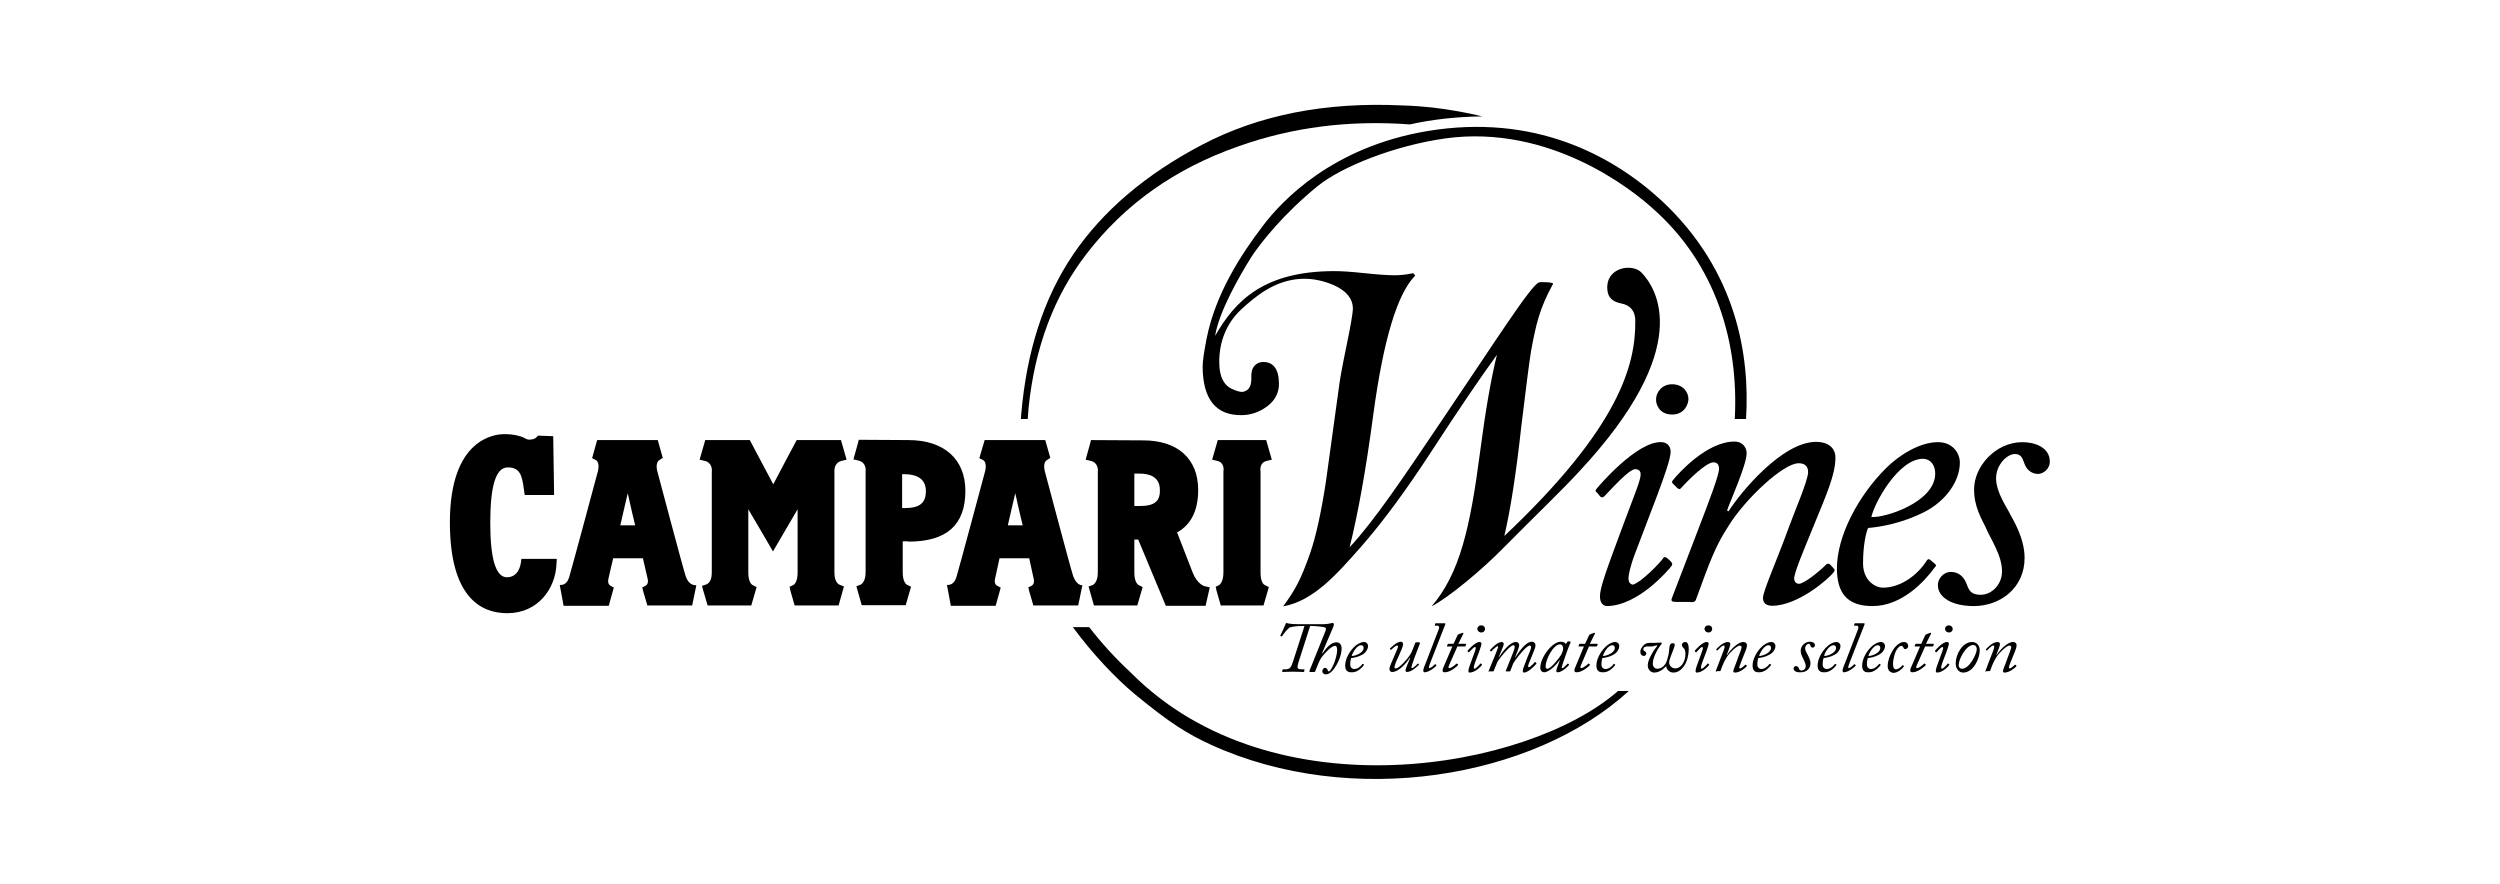
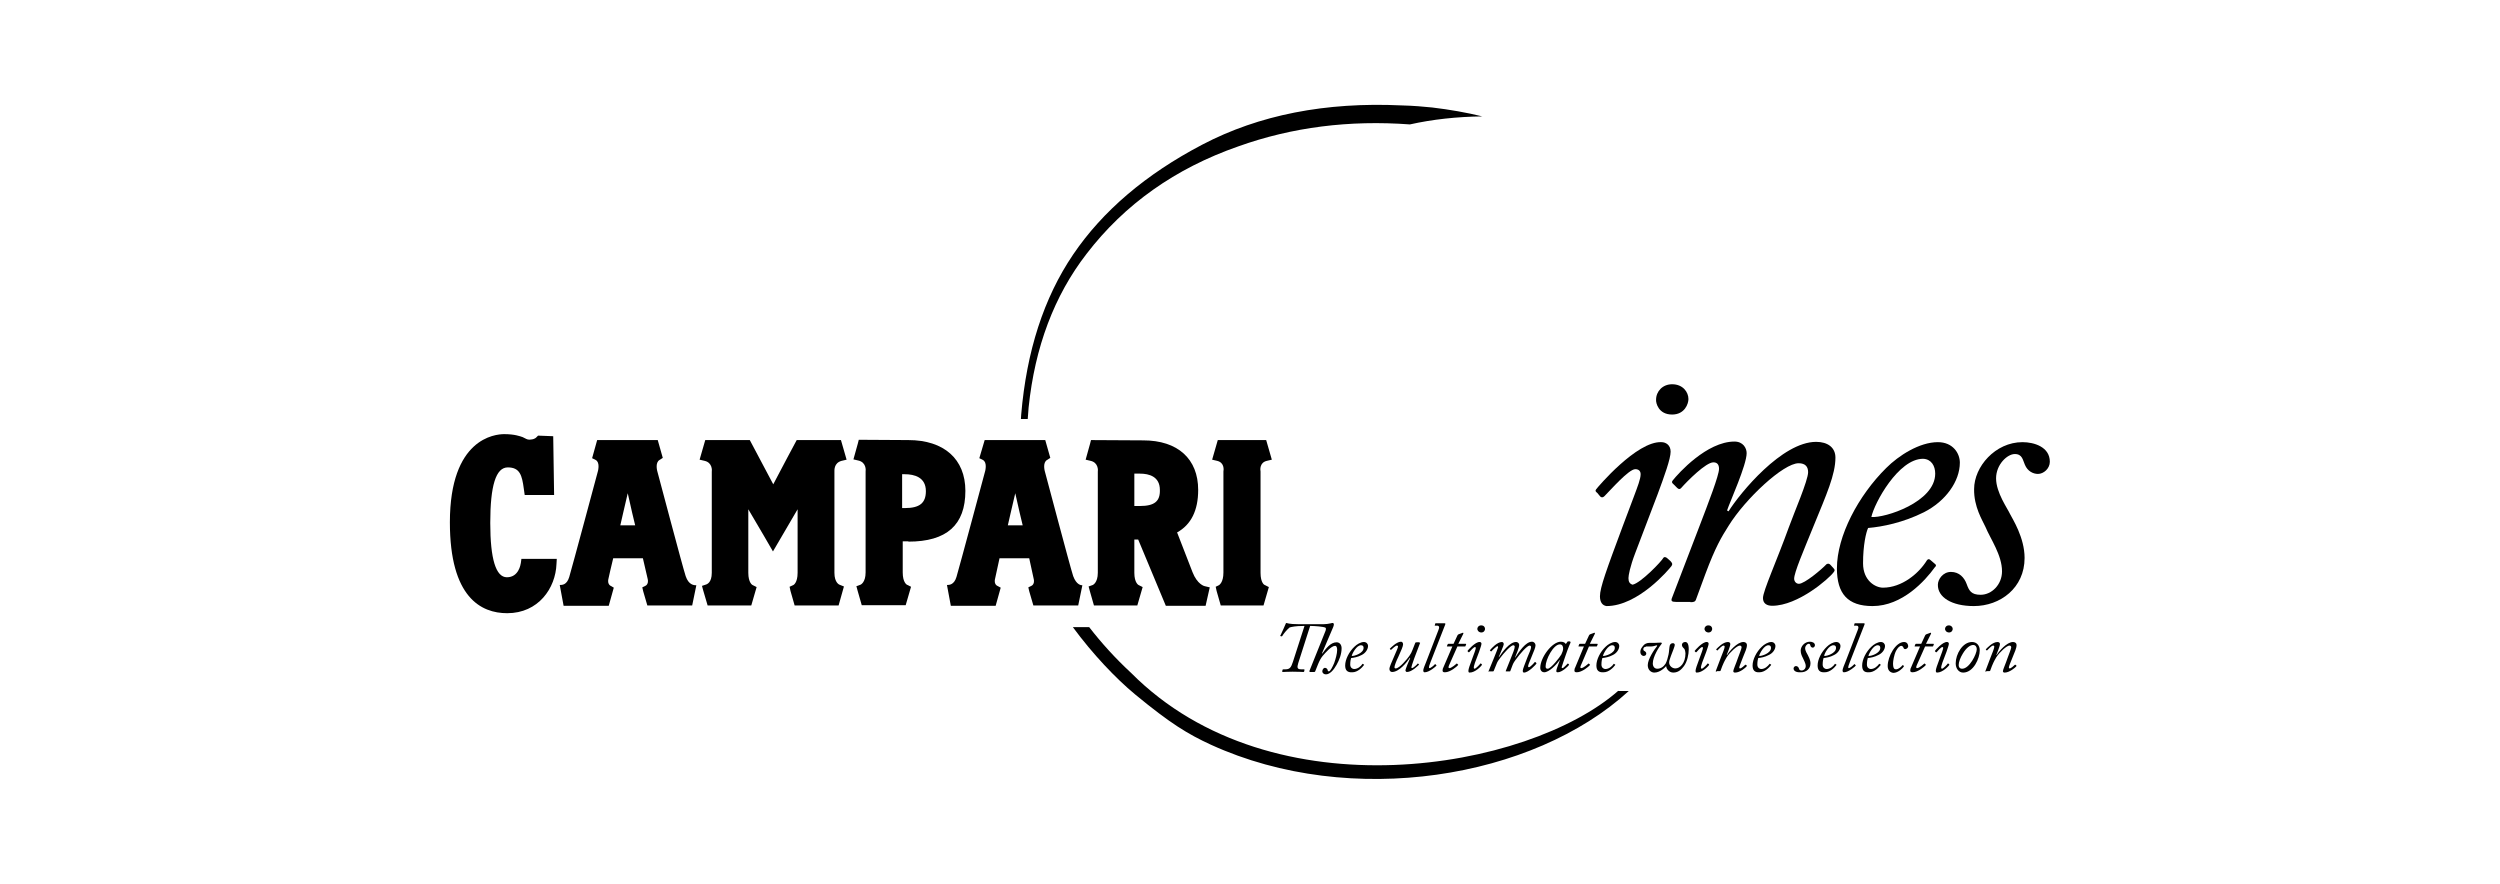
<svg xmlns="http://www.w3.org/2000/svg" version="1.1" id="Livello_1" x="0px" y="0px" viewBox="0 0 841.9 297.6" style="enable-background:new 0 0 841.9 297.6;" xml:space="preserve">
  <g>
    <g>
      <path d="M668.9,226.2c-0.3,0-0.3,0-0.3-0.2l1.7-4.5c0.6-1.5,1.3-3.2,1.3-3.7c0-0.2-0.1-0.4-0.4-0.4c-0.5,0-1.6,1.2-2,1.6    c-0.1,0.1-0.1,0.1-0.2,0l-0.2-0.2c-0.1-0.1-0.1-0.1,0-0.2c0.4-0.4,2.2-2.4,3.9-2.4c0.6,0,0.8,0.4,0.8,0.7c0,0.7-1,3.1-1.2,3.6    l0.1,0.1c0.7-1.2,3.4-4.4,5.5-4.4c0.7,0,1.2,0.4,1.2,1c0,1.1-0.6,2.3-1.4,4.3c-0.7,1.6-1.2,3-1.2,3.3c0,0.2,0.1,0.3,0.3,0.3    c0.4,0,1.4-0.9,1.7-1.2c0.1-0.1,0.2,0,0.3,0l0.2,0.2c0.1,0.1,0.1,0.1,0,0.3c-0.3,0.4-2.3,2.1-3.9,2.1c-0.3,0-0.6-0.1-0.6-0.5    c0-0.5,0.9-2.4,1.6-4.5c0.3-0.9,1.2-3,1.2-3.5c0-0.3-0.2-0.6-0.6-0.6c-0.9,0-3.3,2.2-4.4,3.9c-0.4,0.7-0.8,1.3-1.5,3l-0.6,1.6    c0,0.1-0.1,0.1-0.3,0.1H668.9z M665.7,218.6c0-0.7-0.4-1.4-1.2-1.4c-1,0-2.3,0.9-3.5,2.9c-0.8,1.3-1.4,2.8-1.4,3.9    c0,0.8,0.5,1.2,1.1,1.2C663.2,225.3,665.7,220.2,665.7,218.6 M658.6,223.4c0-3.1,2.3-7.2,5.5-7.2c1.6,0,2.6,1.2,2.6,2.8    c0,2.7-2.1,7.5-5.6,7.5C659.7,226.5,658.6,225.2,658.6,223.4 M655,211.8c0-0.6,0.5-1.2,1.3-1.2c0.8,0,1.3,0.6,1.3,1.2    c0,0.4-0.3,1.2-1.3,1.2C655.2,212.9,655,212,655,211.8 M651.9,225.9c0-0.6,0.4-1.7,1.4-4.4l0.7-1.9c0.2-0.7,0.4-1.1,0.4-1.4    c0-0.2-0.1-0.3-0.3-0.3c-0.4,0-1.6,1.3-1.9,1.7c-0.1,0.1-0.2,0.1-0.3,0l-0.2-0.2c-0.1-0.1-0.1-0.1-0.1-0.2c0.1-0.2,2.6-3.1,4.1-3    c0.3,0,0.6,0.2,0.6,0.6c0,0.4-0.4,1.5-0.8,2.7l-1.4,3.7c-0.3,0.9-0.4,1.4-0.4,1.6c0,0.2,0.1,0.4,0.3,0.4c0.5-0.1,1.8-1.5,1.9-1.7    c0-0.1,0.1-0.1,0.3,0l0.2,0.2c0.1,0.1,0.1,0.2,0,0.3c-0.1,0.2-2.1,2.5-4.1,2.5C652.1,226.5,651.9,226.3,651.9,225.9 M646.6,217.7    h-1.7c-0.1,0-0.2,0-0.1-0.2l0.2-0.5c0-0.1,0.1-0.2,0.3-0.2h1.7l1.3-2.8c0.1-0.2,0.2-0.3,0.4-0.4c0.3-0.1,0.9-0.3,1.1-0.4    c0.1-0.1,0.3-0.1,0.4-0.1c0.1,0,0.2,0.1,0,0.5l-1.6,3.2h2.5c0.1,0,0.2,0.1,0.1,0.3l-0.2,0.5c0,0.1-0.1,0.1-0.2,0.1h-2.5l-2.4,5.4    c-0.3,0.7-0.6,1.3-0.6,1.5c0,0.3,0.1,0.4,0.3,0.4c0.7,0,2.3-1.4,2.4-1.5c0.1-0.1,0.1-0.1,0.2,0l0.3,0.3c0.1,0.1,0.1,0.1,0,0.2    c-0.3,0.4-2.6,2.4-4.4,2.4c-0.6,0-0.8-0.2-0.8-0.6c0-0.4,0.1-0.8,0.3-1.1L646.6,217.7z M635.7,224.3c0-3.3,2.7-8.1,5.5-8.1    c1.1,0,1.4,0.9,1.4,1.4c0,0.6-0.6,1-1,1c-0.3,0-0.5-0.2-0.6-0.5c-0.1-0.3-0.4-0.6-0.7-0.6c-0.6,0-1.2,0.6-1.8,1.7    c-0.7,1.4-1,3.5-1,4.2c0,1.8,0.5,2,1,2c0.9,0,1.9-1,2.1-1.3c0.1-0.1,0.1-0.1,0.2-0.1l0.3,0.2c0.1,0,0.1,0.1,0,0.3    c-0.3,0.5-1.9,2.1-3.5,2.1C636.7,226.5,635.7,225.9,635.7,224.3 M629.2,220.9c0.9,0.1,4-0.9,4-2.7c0-0.5-0.2-0.9-0.8-0.9    C630.9,217.2,629.4,220,629.2,220.9 M627.1,224.1c0-2,1.3-4.6,3.1-6.3c0.8-0.8,2.1-1.6,3.2-1.6c0.9,0,1.4,0.7,1.4,1.3    c0,1.2-0.9,2.5-2.3,3.1c-1.3,0.7-2.6,0.9-3.5,1c-0.1,0.3-0.3,1.1-0.3,2.2c0,1.1,0.8,1.5,1.3,1.5c1.2,0,2.2-0.9,2.8-1.7    c0-0.1,0.1-0.1,0.2,0l0.3,0.2c0.1,0.1,0.1,0.1,0,0.2c-0.6,0.8-2.1,2.4-3.9,2.4C627.7,226.5,627.1,225.7,627.1,224.1 M625.6,212.2    c0.4-0.9,0.3-1.5-0.4-1.5h-0.7c-0.2,0-0.2-0.1-0.1-0.2l0.1-0.4c0-0.2,0.1-0.2,0.2-0.2h3c0.2,0,0.3,0.1,0.2,0.4l-5,12.8    c-0.2,0.6-0.8,1.9-0.3,1.9c0.4,0,1.5-0.9,1.8-1.3c0.1-0.1,0.1-0.1,0.2,0l0.3,0.3c0,0.1,0.1,0.2,0,0.2c-0.1,0.2-2.4,2.2-3.9,2.2    c-0.3,0-0.5-0.1-0.5-0.7c0-0.4,0.6-1.9,0.9-2.6L625.6,212.2z M614.3,220.9c0.9,0.1,4-0.9,4-2.7c0-0.5-0.2-0.9-0.8-0.9    C615.9,217.2,614.4,220,614.3,220.9 M612.1,224.1c0-2,1.3-4.6,3.1-6.3c0.8-0.8,2.1-1.6,3.2-1.6c0.9,0,1.4,0.7,1.4,1.3    c0,1.2-0.9,2.5-2.2,3.1c-1.3,0.7-2.6,0.9-3.5,1c-0.1,0.3-0.3,1.1-0.3,2.2c0,1.1,0.8,1.5,1.3,1.5c1.2,0,2.3-0.9,2.8-1.7    c0-0.1,0.1-0.1,0.2,0l0.3,0.2c0.1,0.1,0.1,0.1,0,0.2c-0.6,0.8-2.1,2.4-3.9,2.4C612.8,226.5,612.1,225.7,612.1,224.1 M604,225.1    c0-0.3,0.3-0.8,0.8-0.8c0.5,0,0.9,0.4,1,0.8c0.1,0.4,0.3,0.7,0.9,0.7c0.7,0,1.4-0.6,1.4-1.5c0-1-0.7-2-1-2.8    c-0.2-0.4-0.7-1.3-0.7-2.4c0-1.4,1.3-3,3.1-3c0.7,0,1.7,0.3,1.7,1.2c0,0.4-0.4,0.8-0.7,0.8c-0.3,0-0.7-0.2-0.8-0.6    c-0.1-0.3-0.1-0.7-0.6-0.7c-0.5,0-1.2,0.7-1.2,1.5c0,0.9,0.7,1.9,0.9,2.3c0.1,0.3,0.9,1.5,0.9,2.8c0,1.9-1.5,3-3.2,3    C604.8,226.5,604,225.9,604,225.1 M592.4,220.9c0.8,0.1,4-0.9,4-2.7c0-0.5-0.2-0.9-0.8-0.9C594.1,217.2,592.6,220,592.4,220.9     M590.2,224.1c0-2,1.3-4.6,3.1-6.3c0.8-0.8,2.1-1.6,3.2-1.6c0.9,0,1.4,0.7,1.4,1.3c0,1.2-0.9,2.5-2.3,3.1c-1.3,0.7-2.6,0.9-3.5,1    c-0.1,0.3-0.3,1.1-0.3,2.2c0,1.1,0.8,1.5,1.3,1.5c1.2,0,2.2-0.9,2.8-1.7c0-0.1,0.1-0.1,0.2,0l0.3,0.2c0.1,0.1,0.1,0.1,0,0.2    c-0.6,0.8-2.1,2.4-3.9,2.4C590.9,226.5,590.2,225.7,590.2,224.1 M578.1,226.2c-0.3,0-0.3,0-0.3-0.2l1.7-4.5    c0.6-1.5,1.3-3.2,1.3-3.7c0-0.2-0.1-0.4-0.4-0.4c-0.5,0-1.6,1.2-2,1.6c-0.1,0.1-0.1,0.1-0.2,0l-0.2-0.2c-0.1-0.1-0.1-0.1,0-0.2    c0.4-0.4,2.2-2.4,3.9-2.4c0.6,0,0.8,0.4,0.8,0.7c0,0.7-1,3.1-1.2,3.6l0.1,0.1c0.7-1.2,3.4-4.4,5.5-4.4c0.7,0,1.2,0.4,1.2,1    c0,1.1-0.6,2.3-1.4,4.3c-0.6,1.6-1.2,3-1.2,3.3c0,0.2,0.1,0.3,0.3,0.3c0.4,0,1.4-0.9,1.7-1.2c0.1-0.1,0.2,0,0.3,0l0.2,0.2    c0.1,0.1,0.1,0.1,0,0.3c-0.3,0.4-2.2,2.1-3.9,2.1c-0.3,0-0.6-0.1-0.6-0.5c0-0.5,0.9-2.4,1.6-4.5c0.3-0.9,1.2-3,1.2-3.5    c0-0.3-0.2-0.6-0.6-0.6c-0.9,0-3.3,2.2-4.4,3.9c-0.4,0.7-0.8,1.3-1.5,3l-0.6,1.6c-0.1,0.1-0.1,0.1-0.3,0.1H578.1z M574,211.8    c0-0.6,0.5-1.2,1.3-1.2c0.9,0,1.3,0.6,1.3,1.2c0,0.4-0.3,1.2-1.3,1.2C574.2,212.9,574,212,574,211.8 M571,225.9    c0-0.6,0.4-1.7,1.4-4.4l0.7-1.9c0.2-0.7,0.4-1.1,0.4-1.4c0-0.2-0.1-0.3-0.3-0.3c-0.4,0-1.6,1.3-1.9,1.7c-0.1,0.1-0.2,0.1-0.3,0    l-0.2-0.2c-0.1-0.1-0.1-0.1-0.1-0.2c0.1-0.2,2.6-3.1,4.1-3c0.3,0,0.6,0.2,0.6,0.6c0,0.4-0.4,1.5-0.8,2.7l-1.4,3.7    c-0.3,0.9-0.4,1.4-0.4,1.6c0,0.2,0.1,0.4,0.3,0.4c0.5-0.1,1.8-1.5,1.9-1.7c0-0.1,0.1-0.1,0.3,0l0.2,0.2c0.1,0.1,0.1,0.2,0,0.3    c-0.1,0.2-2.1,2.5-4.1,2.5C571.1,226.5,571,226.3,571,225.9 M554.3,217.8c-0.5,0-0.9,0.3-0.9,0.8c0,0.4,0.2,0.6,0.5,0.7    c0.1,0.1,0.5,0.3,0.5,0.8c0,0.4-0.3,0.8-0.9,0.8c-0.4,0-1.1-0.4-1.1-1.4c0-0.9,0.5-1.5,1.1-2.2c0.3-0.4,1.1-0.8,1.8-0.8h1.8    l2.2-0.1c0.3,0,0.5,0.2,0.2,0.5c-0.7,0.8-2.9,4.2-2.9,6.5c0,1.1,0.6,1.8,1.5,1.8c1.1,0,2.1-0.6,2.8-1.7c0.4-0.7,0.8-2.1,1-3.1    c0.2-0.9,0.2-2.1,0.4-3c0.2-0.6,0.6-0.8,1.1-0.8c0.4,0,0.6,0.3,0.6,0.6c0,0.4-0.6,1.9-1.3,3.7c-0.3,0.9-0.6,1.6-0.6,2.2    c0,1.1,1,2,2.1,2c1.6,0,3.4-1.8,3.4-5.1c0-0.4-0.2-1.3-0.4-1.5c-0.2-0.2-0.8-0.7-0.8-1.3c0-0.6,0.5-1,1.1-1c0.6,0,1.2,0.4,1.2,2.5    c0,1.7-0.5,4.1-1.6,5.6c-0.7,0.9-1.7,2.2-3.6,2.2c-1.5,0-2.4-1.4-2.4-2.2c-0.5,0.6-2.1,2.2-4,2.2c-1,0-2.2-0.8-2.2-2.5    c0-2,2.2-5.3,3.2-6.5l-0.2-0.2c-0.3,0.1-1.2,0.4-1.8,0.4H554.3z M539.8,220.9c0.8,0.1,4-0.9,4-2.7c0-0.5-0.2-0.9-0.8-0.9    C541.5,217.2,540,220,539.8,220.9 M537.6,224.1c0-2,1.3-4.6,3.1-6.3c0.8-0.8,2.1-1.6,3.2-1.6c0.9,0,1.4,0.7,1.4,1.3    c0,1.2-0.9,2.5-2.2,3.1c-1.3,0.7-2.6,0.9-3.5,1c-0.1,0.3-0.3,1.1-0.3,2.2c0,1.1,0.8,1.5,1.3,1.5c1.2,0,2.3-0.9,2.8-1.7    c0-0.1,0.1-0.1,0.2,0l0.3,0.2c0.1,0.1,0.1,0.1,0,0.2c-0.6,0.8-2.1,2.4-3.9,2.4C538.3,226.5,537.6,225.7,537.6,224.1 M533.4,217.7    h-1.7c-0.1,0-0.2,0-0.1-0.2l0.2-0.5c0-0.1,0.1-0.2,0.3-0.2h1.7l1.3-2.8c0.1-0.2,0.2-0.3,0.4-0.4c0.3-0.1,0.9-0.3,1.1-0.4    c0.1-0.1,0.3-0.1,0.4-0.1c0.1,0,0.2,0.1,0,0.5l-1.6,3.2h2.5c0.1,0,0.2,0.1,0.1,0.3l-0.2,0.5c0,0.1-0.1,0.1-0.2,0.1h-2.5l-2.3,5.4    c-0.3,0.7-0.6,1.3-0.6,1.5c0,0.3,0.1,0.4,0.3,0.4c0.7,0,2.3-1.4,2.4-1.5c0.1-0.1,0.1-0.1,0.2,0l0.3,0.3c0.1,0.1,0.1,0.1,0,0.2    c-0.3,0.4-2.6,2.4-4.4,2.4c-0.6,0-0.8-0.2-0.8-0.6c0-0.4,0.1-0.8,0.3-1.1L533.4,217.7z M525.8,220.4c0.3-0.7,0.6-1.3,0.6-2    c0-0.6-0.2-1.4-1.1-1.4c-2.2,0-4.8,5.1-4.8,7.4c0,0.6,0.2,0.8,0.7,0.8C522.3,225.2,525.3,221.3,525.8,220.4 M528.8,216.2    c0.1,0,0.1,0.1,0.1,0.2c-0.5,1-1.7,4.3-1.8,4.7c-0.1,0.4-1.2,3.4-1.2,3.6c0,0.2,0.1,0.3,0.3,0.3c0.3,0,1.5-1.3,1.7-1.5    c0.1-0.1,0.1-0.1,0.2,0l0.2,0.2c0.1,0.1,0.1,0.1,0.1,0.2c-0.3,0.5-2.4,2.5-3.8,2.5c-0.3,0-0.5-0.1-0.5-0.4c0-0.4,0.2-1.1,1.2-3.7    l-0.1,0c-1,1.5-3.5,4.1-5.2,4.1c-0.6,0-1.3-0.5-1.3-1.5c0-3.5,4-8.8,6.9-8.8c1,0,1.5,0.4,1.7,0.8l0.5-0.7c0.1-0.1,0.1-0.2,0.2-0.2    H528.8z M501.4,226.2c-0.1,0-0.2,0-0.1-0.2l1.8-4.4c0.6-1.5,1.3-3.2,1.4-3.6c0-0.2-0.1-0.4-0.2-0.4c-0.3,0-1.8,1.4-2,1.7    c-0.1,0.1-0.2,0.1-0.3,0l-0.2-0.2c-0.1-0.1-0.1-0.1,0-0.2c0.6-0.7,2.4-2.7,4-2.7c0.3,0,0.6,0.3,0.6,0.7c0,0.6-1.5,3.8-1.7,4.4    l0.1,0c1.1-1.7,3.6-5.1,5.7-5.1c0.8,0,1.1,0.6,1.1,1c0,0.9-1,3.2-1.4,4.2l0.1,0c1.3-2,3.5-5.3,5.6-5.3c0.7,0,1.2,0.6,1.2,1.2    c0,0.8-0.5,1.8-1.5,4.3c-0.6,1.4-1,2.4-1,2.8c0,0.2,0.1,0.3,0.3,0.3c0.4,0,1.8-1.5,1.9-1.7c0.1-0.1,0.2-0.1,0.3,0l0.2,0.2    c0.1,0.1,0.1,0.1,0.1,0.3c-0.1,0.2-2.6,3-4.2,3c-0.2,0-0.4-0.2-0.4-0.6c0-0.6,0.7-2.2,1.6-4.6c0.7-1.7,1.2-2.7,1.2-3.4    c0-0.3-0.2-0.5-0.5-0.5c-0.8,0-3.2,2.7-4.7,4.8c-0.2,0.3-0.7,0.9-1,1.7l-0.8,2.1c0,0.1-0.1,0.1-0.3,0.1h-1c-0.2,0-0.3,0-0.2-0.2    l1.6-4c0.7-1.7,1.4-3.4,1.4-4.1c0-0.3-0.2-0.5-0.5-0.5c-0.8,0-3.1,2.5-4.5,4.4c-0.4,0.5-0.9,1.2-1.2,2.1l-0.9,2.2    c-0.1,0.1-0.2,0.1-0.4,0.1H501.4z M497.5,211.8c0-0.6,0.5-1.2,1.3-1.2c0.9,0,1.3,0.6,1.3,1.2c0,0.4-0.3,1.2-1.3,1.2    C497.7,212.9,497.5,212,497.5,211.8 M494.5,225.9c0-0.6,0.4-1.7,1.4-4.4l0.7-1.9c0.2-0.7,0.4-1.1,0.4-1.4c0-0.2-0.1-0.3-0.3-0.3    c-0.4,0-1.6,1.3-1.9,1.7c-0.1,0.1-0.2,0.1-0.3,0l-0.2-0.2c-0.1-0.1-0.1-0.1-0.1-0.2c0.1-0.2,2.6-3.1,4.1-3c0.3,0,0.6,0.2,0.6,0.6    c0,0.4-0.4,1.5-0.8,2.7l-1.4,3.7c-0.3,0.9-0.4,1.4-0.4,1.6c0,0.2,0.1,0.4,0.3,0.4c0.5-0.1,1.8-1.5,1.9-1.7c0-0.1,0.1-0.1,0.3,0    l0.2,0.2c0.1,0.1,0.1,0.2,0,0.3c-0.1,0.2-2.1,2.5-4.1,2.5C494.6,226.5,494.5,226.3,494.5,225.9 M489.1,217.7h-1.7    c-0.1,0-0.2,0-0.1-0.2l0.2-0.5c0.1-0.1,0.1-0.2,0.3-0.2h1.7l1.3-2.8c0.1-0.2,0.2-0.3,0.4-0.4c0.3-0.1,0.9-0.3,1.1-0.4    c0.1-0.1,0.3-0.1,0.4-0.1c0.1,0,0.2,0.1,0,0.5l-1.6,3.2h2.5c0.1,0,0.2,0.1,0.1,0.3l-0.2,0.5c0,0.1-0.1,0.1-0.2,0.1h-2.5l-2.4,5.4    c-0.3,0.7-0.6,1.3-0.6,1.5c0,0.3,0.1,0.4,0.3,0.4c0.7,0,2.3-1.4,2.4-1.5c0.1-0.1,0.1-0.1,0.2,0l0.3,0.3c0.1,0.1,0.1,0.1,0,0.2    c-0.3,0.4-2.6,2.4-4.4,2.4c-0.6,0-0.8-0.2-0.8-0.6c0-0.4,0.1-0.8,0.3-1.1L489.1,217.7z M484.4,212.2c0.4-0.9,0.3-1.5-0.4-1.5h-0.7    c-0.2,0-0.2-0.1-0.1-0.2l0.1-0.4c0-0.2,0.1-0.2,0.2-0.2h3c0.2,0,0.3,0.1,0.2,0.4l-5,12.8c-0.2,0.6-0.8,1.9-0.3,1.9    c0.4,0,1.5-0.9,1.8-1.3c0.1-0.1,0.1-0.1,0.2,0l0.3,0.3c0,0.1,0.1,0.2,0,0.2c-0.1,0.2-2.4,2.2-3.9,2.2c-0.3,0-0.5-0.1-0.5-0.7    c0-0.4,0.6-1.9,0.9-2.6L484.4,212.2z M478,216.4c0.2,0,0.3,0.1,0.2,0.2l-1.9,5c-0.7,1.9-1,3-1,3.1c0,0.2,0,0.2,0.2,0.3    c0.4,0,1.7-1.2,1.9-1.5c0-0.1,0.1-0.1,0.2,0l0.2,0.2c0.1,0.1,0.1,0.1,0,0.2c-0.1,0.1-2.3,2.4-4,2.4c-0.3,0-0.5-0.3-0.5-0.6    c0-0.3,1.2-3.3,1.6-4.1l-0.1-0.1c-1,1.5-3.6,4.8-6,4.8c-0.5,0-0.9-0.4-0.9-1c0-0.8,0.8-2.3,1.7-4.5c0.6-1.5,1.2-2.6,1.2-3.1    c0-0.2-0.2-0.3-0.4-0.3c-0.4,0-1.6,1.1-1.9,1.4c-0.1,0.1-0.1,0.1-0.2,0l-0.2-0.2c-0.1-0.1-0.1-0.1,0-0.2c0.2-0.2,2.2-2.3,3.7-2.3    c0.5,0,0.7,0.5,0.7,0.9c0,0.6-0.6,2-1.6,4.2c-0.7,1.4-1.3,3-1.3,3.5c0,0.3,0.2,0.4,0.4,0.4c1.3,0,3.9-3.2,4.6-4.2    c0.5-0.7,0.8-1.3,1.1-2.1l0.9-2.3c0-0.1,0.2-0.2,0.3-0.2H478z M455.2,220.9c0.8,0.1,4-0.9,4-2.7c0-0.5-0.2-0.9-0.8-0.9    C456.9,217.2,455.4,220,455.2,220.9 M453,224.1c0-2,1.3-4.6,3.1-6.3c0.8-0.8,2.1-1.6,3.2-1.6c0.9,0,1.4,0.7,1.4,1.3    c0,1.2-0.9,2.5-2.2,3.1c-1.3,0.7-2.6,0.9-3.5,1c-0.1,0.3-0.3,1.1-0.3,2.2c0,1.1,0.8,1.5,1.3,1.5c1.2,0,2.3-0.9,2.8-1.7    c0-0.1,0.1-0.1,0.2,0l0.3,0.2c0.1,0.1,0.1,0.1,0,0.2c-0.6,0.8-2.1,2.4-3.9,2.4C453.7,226.5,453,225.7,453,224.1 M441.1,226.2    c-0.1,0-0.2-0.1-0.2-0.1l5.5-13.7c0.2-0.6,0.1-0.9,0-1c-0.6-0.4-3.9-0.6-4.7-0.6h-0.5l-4,12.5c-0.5,1.6-0.3,2.1,1,2.1h0.9    c0.2,0,0.2,0.1,0.2,0.2l-0.1,0.5c0,0.1-0.1,0.2-0.3,0.2c-0.3,0-1.3-0.1-3.6-0.1c-1.7,0-3,0.1-3.3,0.1c-0.2,0-0.2-0.1-0.2-0.2    l0.1-0.5c0-0.1,0.1-0.2,0.3-0.2h0.7c1.5,0,1.9-0.7,2.5-2.5l3.9-12.1h-0.6c-2.3,0-3.7,0.3-4.4,0.5c-1,0.8-2.1,2.2-2.5,2.9    c-0.1,0.1-0.2,0.1-0.3,0.1l-0.3-0.1c-0.1,0-0.1-0.2,0-0.2c0.3-0.6,1.8-3.9,1.8-4c0-0.1,0.1-0.2,0.2-0.2c0.1,0,0.3,0.1,0.9,0.2    c0.6,0.1,1.5,0.2,3.1,0.2h8.6c0.7,0,1.5-0.1,2.4-0.3c0.3-0.1,0.4-0.1,0.7-0.1c0.2,0,0.3,0.4,0.3,0.6c0,0.1-0.1,0.4-0.2,0.7    l-3.8,8.9l0.1,0.1c1.2-1.7,2.8-3.8,4.8-3.8c1.1,0,1.7,0.9,1.7,2c0,2-0.8,4-1.7,5.6c-1,1.8-2.3,3.2-3.6,3.2c-0.7,0-1.2-0.5-1.2-1    c0-0.6,0.4-1.2,0.9-1.2c0.5,0,0.8,0.4,0.9,0.7c0,0.2,0.1,0.5,0.4,0.5c0.5,0,1.3-1.6,1.8-2.8c0.5-1.4,1-3.2,1-4.4    c0-0.6-0.1-1.4-0.7-1.4c-1.3,0-3.4,2.5-4.1,3.3c-0.6,0.7-1.1,1.6-1.6,2.8l-1,2.5c0,0.1-0.2,0.2-0.3,0.2H441.1z" />
      <path d="M541,204.1c10.7,0,21.1-12.4,21.9-13.5c0.4-0.6,0.3-0.9-0.3-1.6l-1-0.9c-0.6-0.6-1.2-0.6-1.4-0.3    c-0.6,1.2-7.6,8.5-10.4,9.1c-1-0.3-1.4-1-1.4-2.2c0-0.9,0.5-3.8,2.3-8.5l7.5-19.7c2.3-6.2,4.4-12,4.4-14.4c0-2.2-1.6-3.2-3.1-3.2    c-8.3-0.4-21.5,15.2-22,15.9c-0.4,0.5-0.1,0.8,0.4,1.2l1,1.2c0.4,0.4,0.9,0.4,1.4-0.1c2.1-2.1,8.2-9.1,10.4-9.1    c1,0,1.8,0.5,1.8,1.7c0,1.6-1,4.1-2.3,7.6l-3.8,10.1c-5.4,14.5-7.6,20.5-7.6,23.4C538.8,202.9,539.7,203.9,541,204.1" />
      <path d="M563.1,139.6c4.3,0,5.5-3.7,5.5-5.2c0-2.4-1.9-5-5.5-5c-3.2,0-5.4,2.4-5.4,5.2C557.6,135.7,558.5,139.6,563.1,139.6" />
      <path d="M569.3,202.8c1.3,0,1.6-0.3,1.8-0.8l3.2-8.7c3.4-9.1,5.4-12.4,7.8-16.2c5.7-9.2,18.5-21.1,23.6-21.1c2.3,0,3.2,1.2,3.2,3    c0,2.8-4.7,13.6-6.5,18.6c-4,11.1-8.7,21.4-8.7,23.8c0,1.9,1.4,2.6,3.1,2.6c8.7,0,19.2-9.2,20.7-11.3c0.5-0.6,0.4-0.9-0.1-1.4    l-0.9-1c-0.4-0.5-0.9-0.6-1.4-0.3c-1.7,1.8-7.4,6.6-9.3,6.6c-1,0-1.6-0.9-1.6-1.7c0-2.1,3.1-9.3,6.6-17.9    c4.3-10.5,7.3-17.2,7.3-22.9c0-3.4-2.6-5.3-6.5-5.3c-11.5,0-25.6,17.2-29.5,23.4l-0.5-0.3c1-3,6.6-15.3,6.6-19.3    c0-1.7-1.2-3.9-4.1-3.9c-9.3,0-18.9,10.7-20.8,13.1c-0.4,0.5-0.3,0.8,0.3,1.3l1.2,1.2c0.5,0.5,0.9,0.5,1.3,0.1    c2.2-2.5,8.4-8.7,10.9-8.7c1.4,0,1.9,0.9,1.9,2.2c0,2.2-3.6,11.5-6.7,19.6l-9.2,24c-0.3,0.9,0,1.2,1.4,1.2H569.3z" />
      <path d="M660,155.8c0-3.1-2.3-6.9-7.4-6.9c-6.2,0-13.2,4.5-17.4,8.7c-9.4,9.3-16.6,22.9-16.6,33.8c0,8.5,3.6,12.7,12,12.7    c10,0,17.7-8.5,21-13.1c0.5-0.4,0.5-0.8-0.1-1.2l-1.4-1.2c-0.5-0.5-0.9-0.3-1.2,0.1c-2.7,4.4-8.4,9.2-14.8,9.2    c-2.5,0-6.7-2.3-6.7-8.2c0-6.1,1-10.4,1.7-11.9c4.8-0.4,11.8-1.8,18.8-5.3C655.2,168.8,660,162.1,660,155.8 M651.7,159.5    c0,9.6-17,15-21.5,14.6c1-4.7,9.1-19.6,17.4-19.6C650.4,154.6,651.7,156.9,651.7,159.5" />
      <path d="M664.7,204.1c8.9,0,17.1-6.1,17.1-16.2c0-6.9-4.1-13.2-4.9-14.8c-0.8-1.8-4.7-7.2-4.7-12c0-4.7,3.8-8.2,6.3-8.2    c2.6,0,2.7,2.1,3.4,3.6c0.9,2.2,2.8,3.1,4.4,3.1c1.9,0,4-1.8,4-4.1c0-5-5.3-6.6-9.2-6.6c-9.2,0-16.3,8.3-16.3,15.8    c-0.1,6,2.8,10.5,3.8,12.7c1.7,4.1,5.6,9.5,5.6,15c0,4.5-3.5,7.9-7.2,7.9c-3.2,0-3.9-1.4-4.7-3.6c-0.8-2.2-2.5-4.1-5.3-4.1    c-2.7,0-4.4,2.5-4.4,4.3C652.5,201.1,657.2,204.1,664.7,204.1" />
      <path d="M208.9,176.9c0.5-2,1.3-5.9,2.5-10.8c1.1,5,2,8.8,2.5,10.8H208.9z M230.9,194c-1-3-9.5-35.2-9.6-35.5    c0-0.1-0.7-2.7,0.8-3.6l1.1-0.7l-1.7-6h-1.3h-19.1l-1.7,6.1l1.2,0.6c1.5,0.8,0.8,3.5,0.8,3.6c-0.1,0.4-8.8,32.8-9.7,35.8    c-0.8,2.7-2.4,2.7-3.2,2.7l1.3,7H205l1.7-6.1l-1.2-0.7c-0.1-0.1-0.7-0.4-0.7-1.5c0-0.2,0-0.5,0.1-0.8c0,0,1.1-5,1.6-6.9h10    c0.4,1.8,1.6,6.9,1.6,6.9c0.1,0.3,0.1,0.6,0.1,0.8c0,1.1-0.6,1.4-0.7,1.5l-1.2,0.6l0.3,1.3l1.4,4.8h15.1l1.4-6.8    C233.7,197.1,231.9,197,230.9,194" />
      <path d="M424.5,192.9v-34l0-0.1c-0.1-0.5-0.4-3,2.1-3.6l1.7-0.4l-1.9-6.6h-1.3h-15l-1.9,6.6l1.7,0.4c2.5,0.6,2.2,3.1,2.1,3.6    l0,0.1v0.1v33.8c0,3.4-1.4,4.1-1.4,4.2l-1.2,0.6l0.3,1.4l1.4,4.9h14.4l1.8-6.2l-1.4-0.7C425.8,197,424.5,196.3,424.5,192.9" />
      <path d="M281,192.9v-33.9l0-0.1c0-0.5-0.2-3,2.4-3.7l1.7-0.4l-1.9-6.6H282h-13.7c0,0-5.9,11-7.9,14.9c-2.1-3.9-7.9-14.9-7.9-14.9    h-15l-1.9,6.6l1.7,0.4c2.6,0.6,2.5,3.2,2.4,3.7l0,0.1v33.9c0,3.4-1.7,3.8-1.8,3.9l-1.5,0.5l0.4,1.5l1.5,5.1H253l1.8-6.2l-1.4-0.7    c0,0-1.4-0.7-1.4-4.1v-21.4c3,5,8.3,14.2,8.3,14.2s5.4-9.2,8.3-14.2v21.4c0,3.4-1.4,4.1-1.4,4.1l-1.3,0.6l0.3,1.4l1.4,4.9h14.8    l1.8-6.4l-1.5-0.6C282.7,196.9,281,196.3,281,192.9" />
      <path d="M175.6,188.1l-0.2,1.5c-0.1,0.5-0.7,4.8-4.7,4.8c-3.7,0-5.6-6.1-5.6-18.3c0-12.6,1.9-18.7,5.9-18.7c4.1,0,4.8,2.7,5.4,7.2    l0.3,2.1l1.4,0h8.5l-0.3-19.8l-5.1-0.2l-0.6,0.6c0,0-0.5,0.6-1.7,0.7c-1,0.2-1.5-0.1-2.1-0.4l-0.6-0.3l-0.2-0.1    c-0.9-0.3-2.7-1-6.2-1c-3.1,0-18.3,1.4-18.3,29.7c0,25.3,10.5,30.6,19.3,30.6c10.5,0,16.3-8.4,16.6-16.6l0.1-1.7H175.6z" />
      <path d="M303.8,159.7h0.9c3.2,0,7.1,1,7.1,5.7c0,4-2.1,5.7-7.1,5.7h-0.9V159.7z M305.9,182.4c12.9,0,19.2-5.6,19.2-17.1    c0-10.7-7.2-17.1-19.2-17.1h0l-16.7-0.1l-0.3,1.2l-1.5,5.4l1.7,0.4c2.6,0.6,2.5,3.2,2.4,3.7l0,0.1v33.9c0,3.4-1.7,4.1-1.7,4.1    l-1.4,0.5l0.4,1.5l1.4,4.9h14.8l1.8-6.2l-1.4-0.7c0,0-1.4-0.7-1.4-4.1v-10.5H305.9z" />
      <path d="M383.9,170.4H382v-10.9h1.9c3.1,0,6.7,1,6.7,5.5C390.7,168.8,388.8,170.4,383.9,170.4 M405.7,197.4    c-0.1,0-2.5-0.6-4.1-4.7c0,0-4.3-11.1-5.2-13.4c4.7-2.6,7.1-7.4,7.1-14.3c0-10.5-6.9-16.7-18.5-16.7l-17.6-0.1l-0.3,1.2l-1.5,5.4    l1.7,0.4c2.6,0.6,2.5,3.2,2.4,3.7v0.1v33.9c0,3.4-1.7,4.1-1.7,4.1l-1.4,0.5l0.4,1.5l1.4,4.9H383l1.8-6.2l-1.4-0.7    c0,0-1.4-0.7-1.4-4.1v-11.2h1.3c0.8,1.9,9.3,22.3,9.3,22.3H406l1.4-6.2L405.7,197.4z" />
      <path d="M339.4,176.9c0.5-2,1.3-5.9,2.5-10.8c1.1,5,2,8.8,2.5,10.8H339.4z M361.4,194c-1-3-9.5-35.2-9.6-35.5    c0-0.1-0.7-2.7,0.8-3.6l1.1-0.7l-1.7-6h-1.3h-19.1l-1.8,6.1l1.2,0.6c1.5,0.8,0.8,3.5,0.8,3.6c-0.1,0.4-8.8,32.8-9.7,35.8    c-0.8,2.7-2.5,2.7-3.2,2.7l1.3,7h15.1l1.7-6.1l-1.3-0.7c-0.1-0.1-0.7-0.4-0.7-1.5c0-0.2,0-0.5,0.1-0.8c0,0,1.1-5,1.5-6.9h10    c0.4,1.8,1.5,6.9,1.5,6.9c0.1,0.3,0.1,0.6,0.1,0.8c0,1.1-0.6,1.4-0.7,1.5l-1.2,0.6l0.3,1.3l1.4,4.8h15.1l1.4-6.8    C364.1,197.1,362.5,197,361.4,194" />
      <path d="M346.1,141.1c0.1-1.3,0.2-2.6,0.3-3.9c2.1-20.3,8.6-37.6,19.5-51.7c12.8-16.7,29.9-28.8,51.1-36.2    c18.2-6.5,37.4-8.9,57.8-7.4c7.6-1.7,15.8-2.6,24.4-2.7c-5.3-1.3-11-2.3-16.9-3c-2.9-0.3-6.3-0.6-10.3-0.7    c-25.6-1.2-48,3.2-67.1,13.2c-19.1,10-33.6,22.4-43.5,37c-9.9,14.6-15.7,32.6-17.5,53.9c0,0.5-0.1,1-0.1,1.5H346.1z" />
-       <path d="M443.7,62.7c8.1-6.6,26-13.7,43.1-16.1c35.1-4.8,62.8,17.2,70,23.8c21.1,18.7,28.8,45,27.4,70.7h3.8    c1.3-21.2-3-49.7-28.3-73.4c-17.2-15.9-43.5-29.4-78.8-23.6c-32.5,5.4-49.3,23.7-55.5,31.8c-7.4,9.7-16.1,23-19.1,38.3    c-0.8,4.2-1.3,7.3-1.3,9.4c0.1,10.9,4.5,16.3,13.1,16.2c3.1,0,6-1,8.7-3c2.6-2,3.9-4.5,3.9-7.5c0-4.9-1.8-7.4-5.3-7.4    c-0.4,0-0.9,0.1-1.3,0.2c-1.9,0.7-2.8,2.3-2.7,4.9c0.1,2.6-0.6,4.2-2.1,4.7c-0.8,0.5-2.1,0.3-3.9-0.5c-3.2-1.2-4.8-4.3-4.8-9.1    c-0.1-6.8,2.4-13.3,7.4-17.9c5-4.6,11.3-9.8,20.1-10.3c4-0.2,7.7,0.7,11,2.1c4.3,1.9,6.5,4.6,6.5,8c0,1.2-0.7,5.5-2.2,12.7    c-1.5,7.2-2.3,11.8-2.5,13.7c-2.6,18.9-4.1,29.6-4.4,31.9c-1.6,10.5-3.4,18.5-5.3,24c-3,8.5-4.8,12.1-9.1,17.9    c10.3-1.8,18.3-11.1,26.1-19.9c7.9-9,15.7-19.8,23.8-32.2c9.1-14,16.5-24.9,22.1-32.6c-1.9,7.7-3.8,18.4-5.6,32.2    c-3.4,26.2-6.9,41.4-16.4,52.5c5.8-3,17.1-12.4,24.5-20c11.1-11.2,19.7-19.4,25-25.2c39.5-42.2,26.1-62.1,21.2-67.2    c-3-3.2-12.2-1.9-11.5,5.8c0.2,2.5,1.6,4,4.7,4.6c3.1,0.6,4.7,2.6,4.7,5.9c0.1,14.5-5,35.5-44.1,72.4c2.1-9,4-21.3,5.7-36.8    c1.6-13.3,2.7-21.8,3.3-25.5c1.7-9.1,2.8-14.2,7.4-22.6c0.3-0.6-4.3-0.7-4.7-0.5c-2.7,0.8-15.2,20.6-32.7,46.4    c-13,19.3-22.8,33.9-31.1,42.8c2.8-11.2,5.5-26.1,8-44.9c3.4-25.1,8.1-40.6,14.1-46.6l-0.7-0.8c-2.4,0.5-4.4,0.7-6.1,0.7    c-2.3,0-5.6-0.2-10.2-0.7c-4.6-0.5-8-0.7-10.2-0.7c-24.1,0-33.6,10.3-40.2,21.8c1.3-8.2,8.3-20.3,12.1-26.4    C424.6,81.6,432.5,71.8,443.7,62.7" />
      <path d="M545,232.6c-30.3,26.7-116.4,42-164.1-6c-5.3-4.9-10-10.1-14.1-15.4h-5.5c6.7,9.1,14.4,17.2,20.9,22.6    c12,9.9,17.8,13.4,25.6,17c47.3,21.6,108.5,11.3,140.6-18c0,0,0.1-0.1,0.1-0.1H545z" />
    </g>
  </g>
</svg>